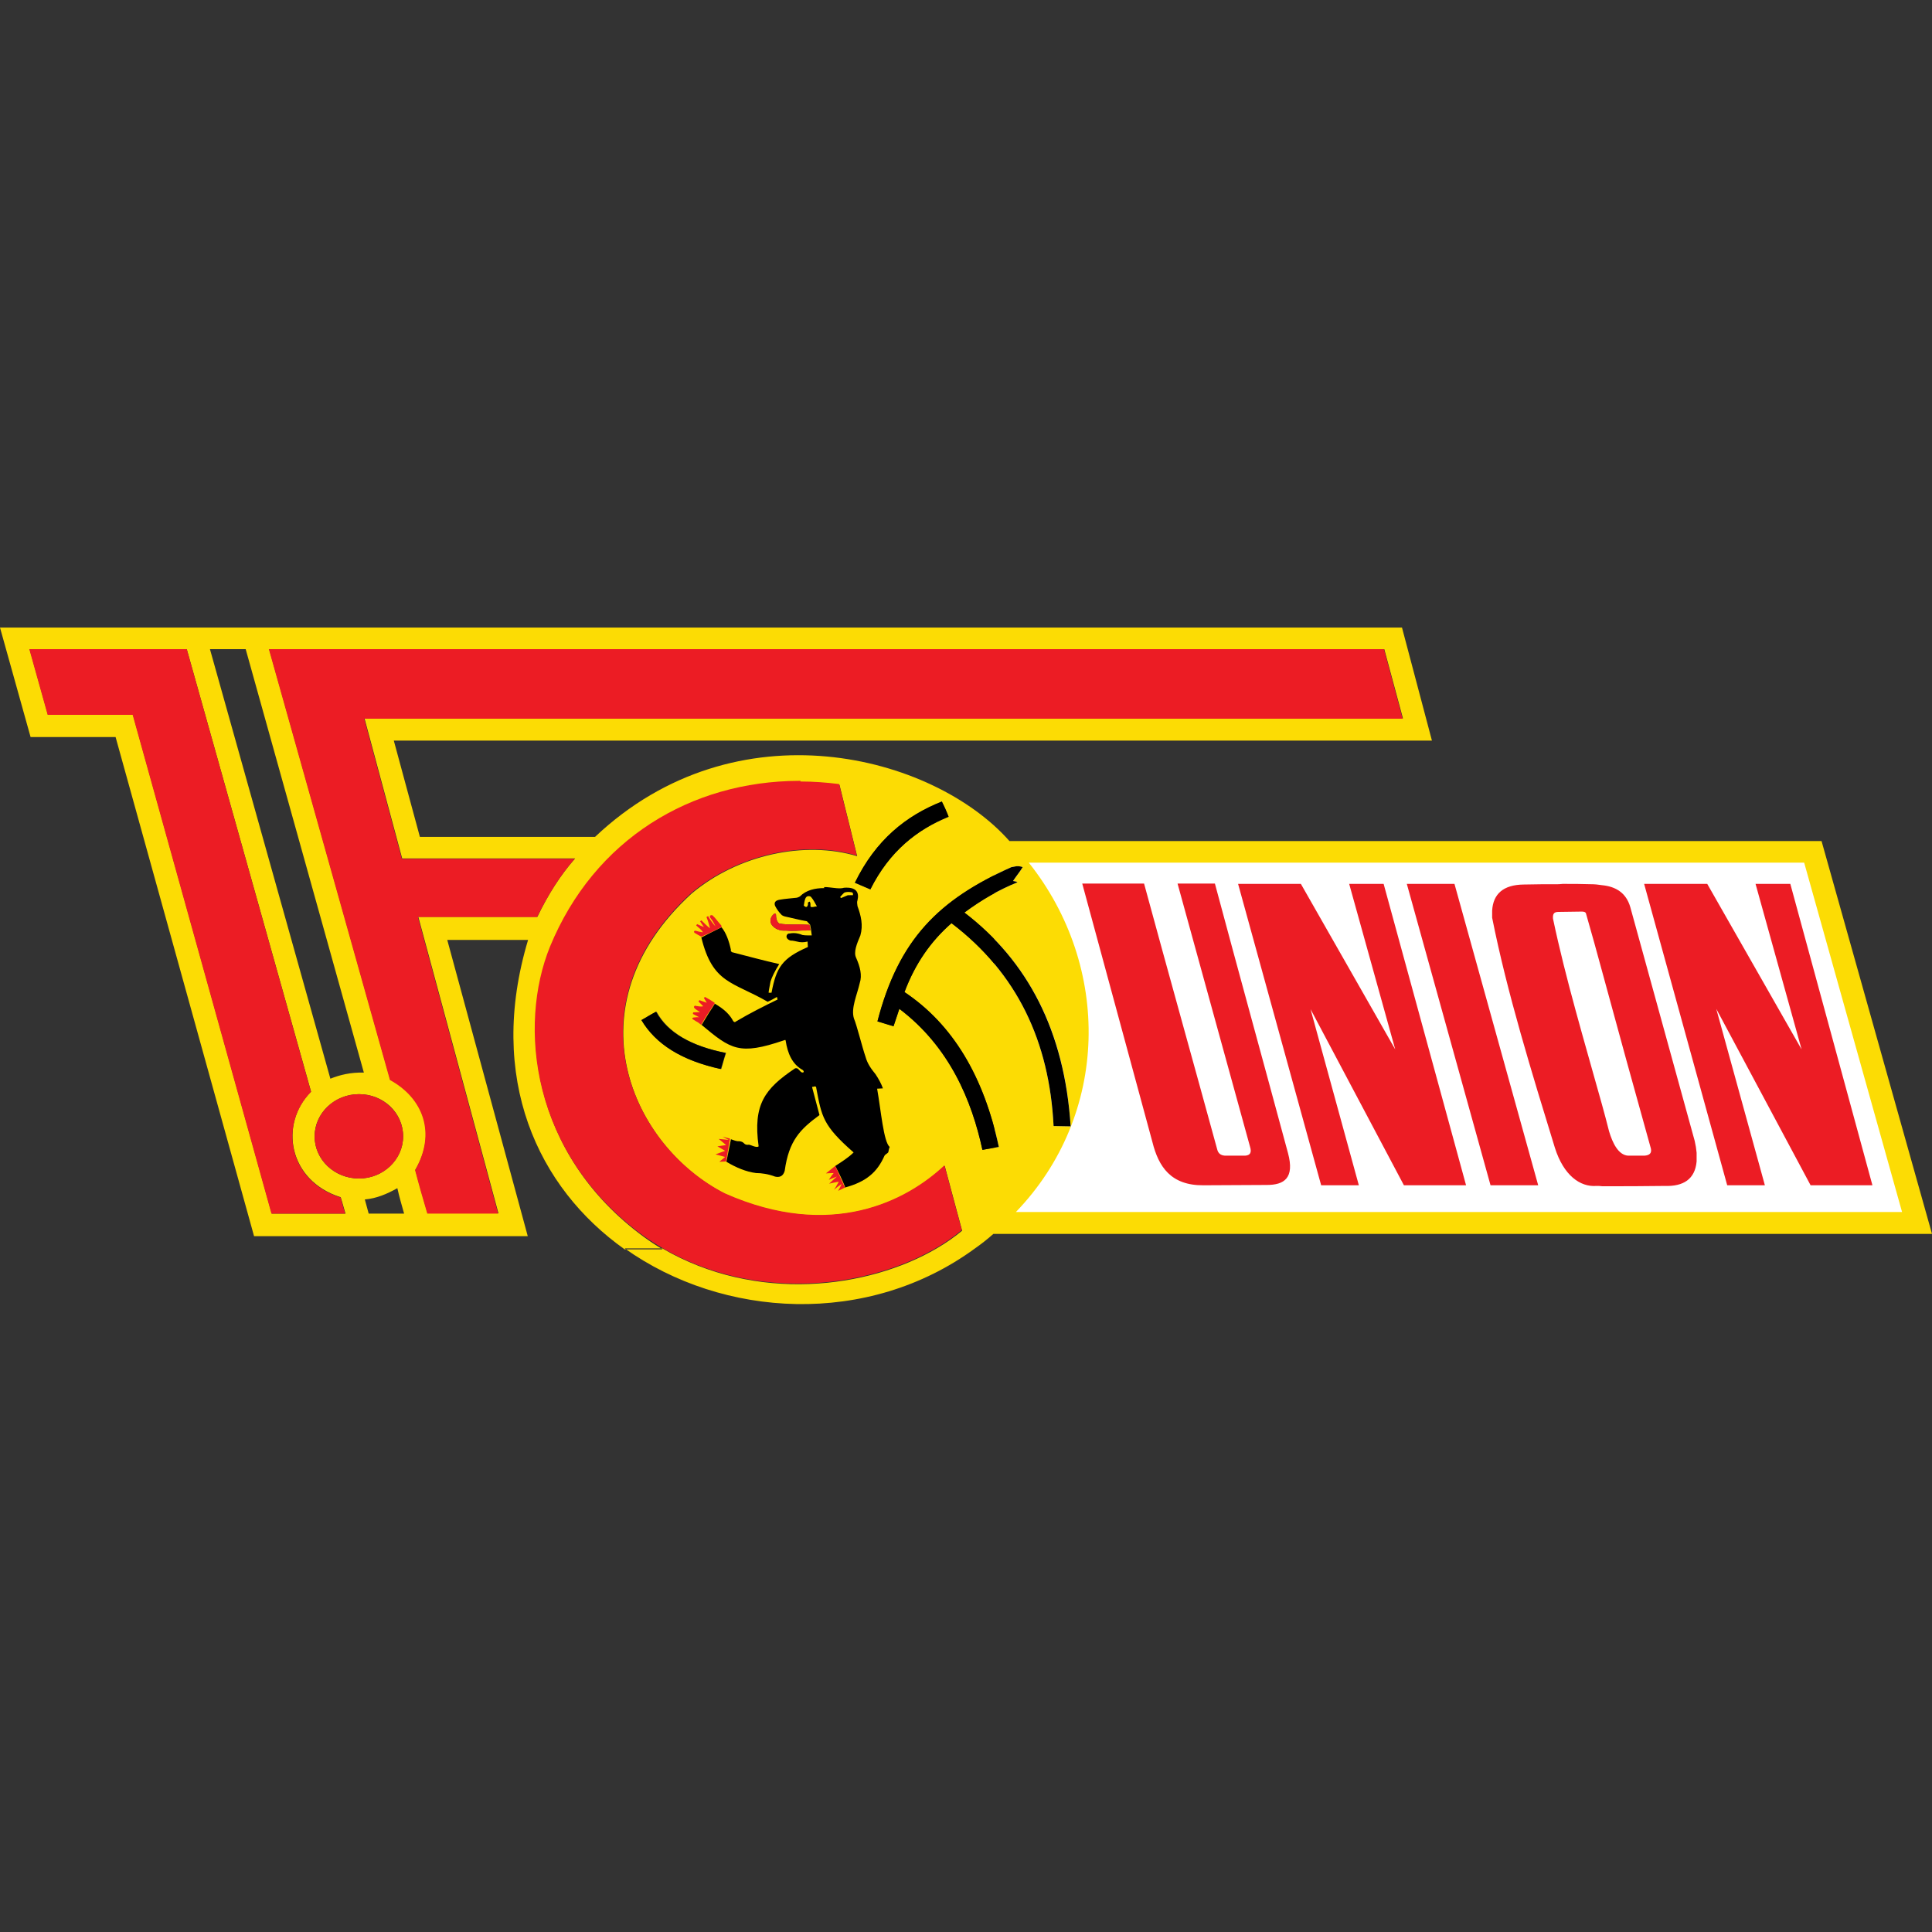
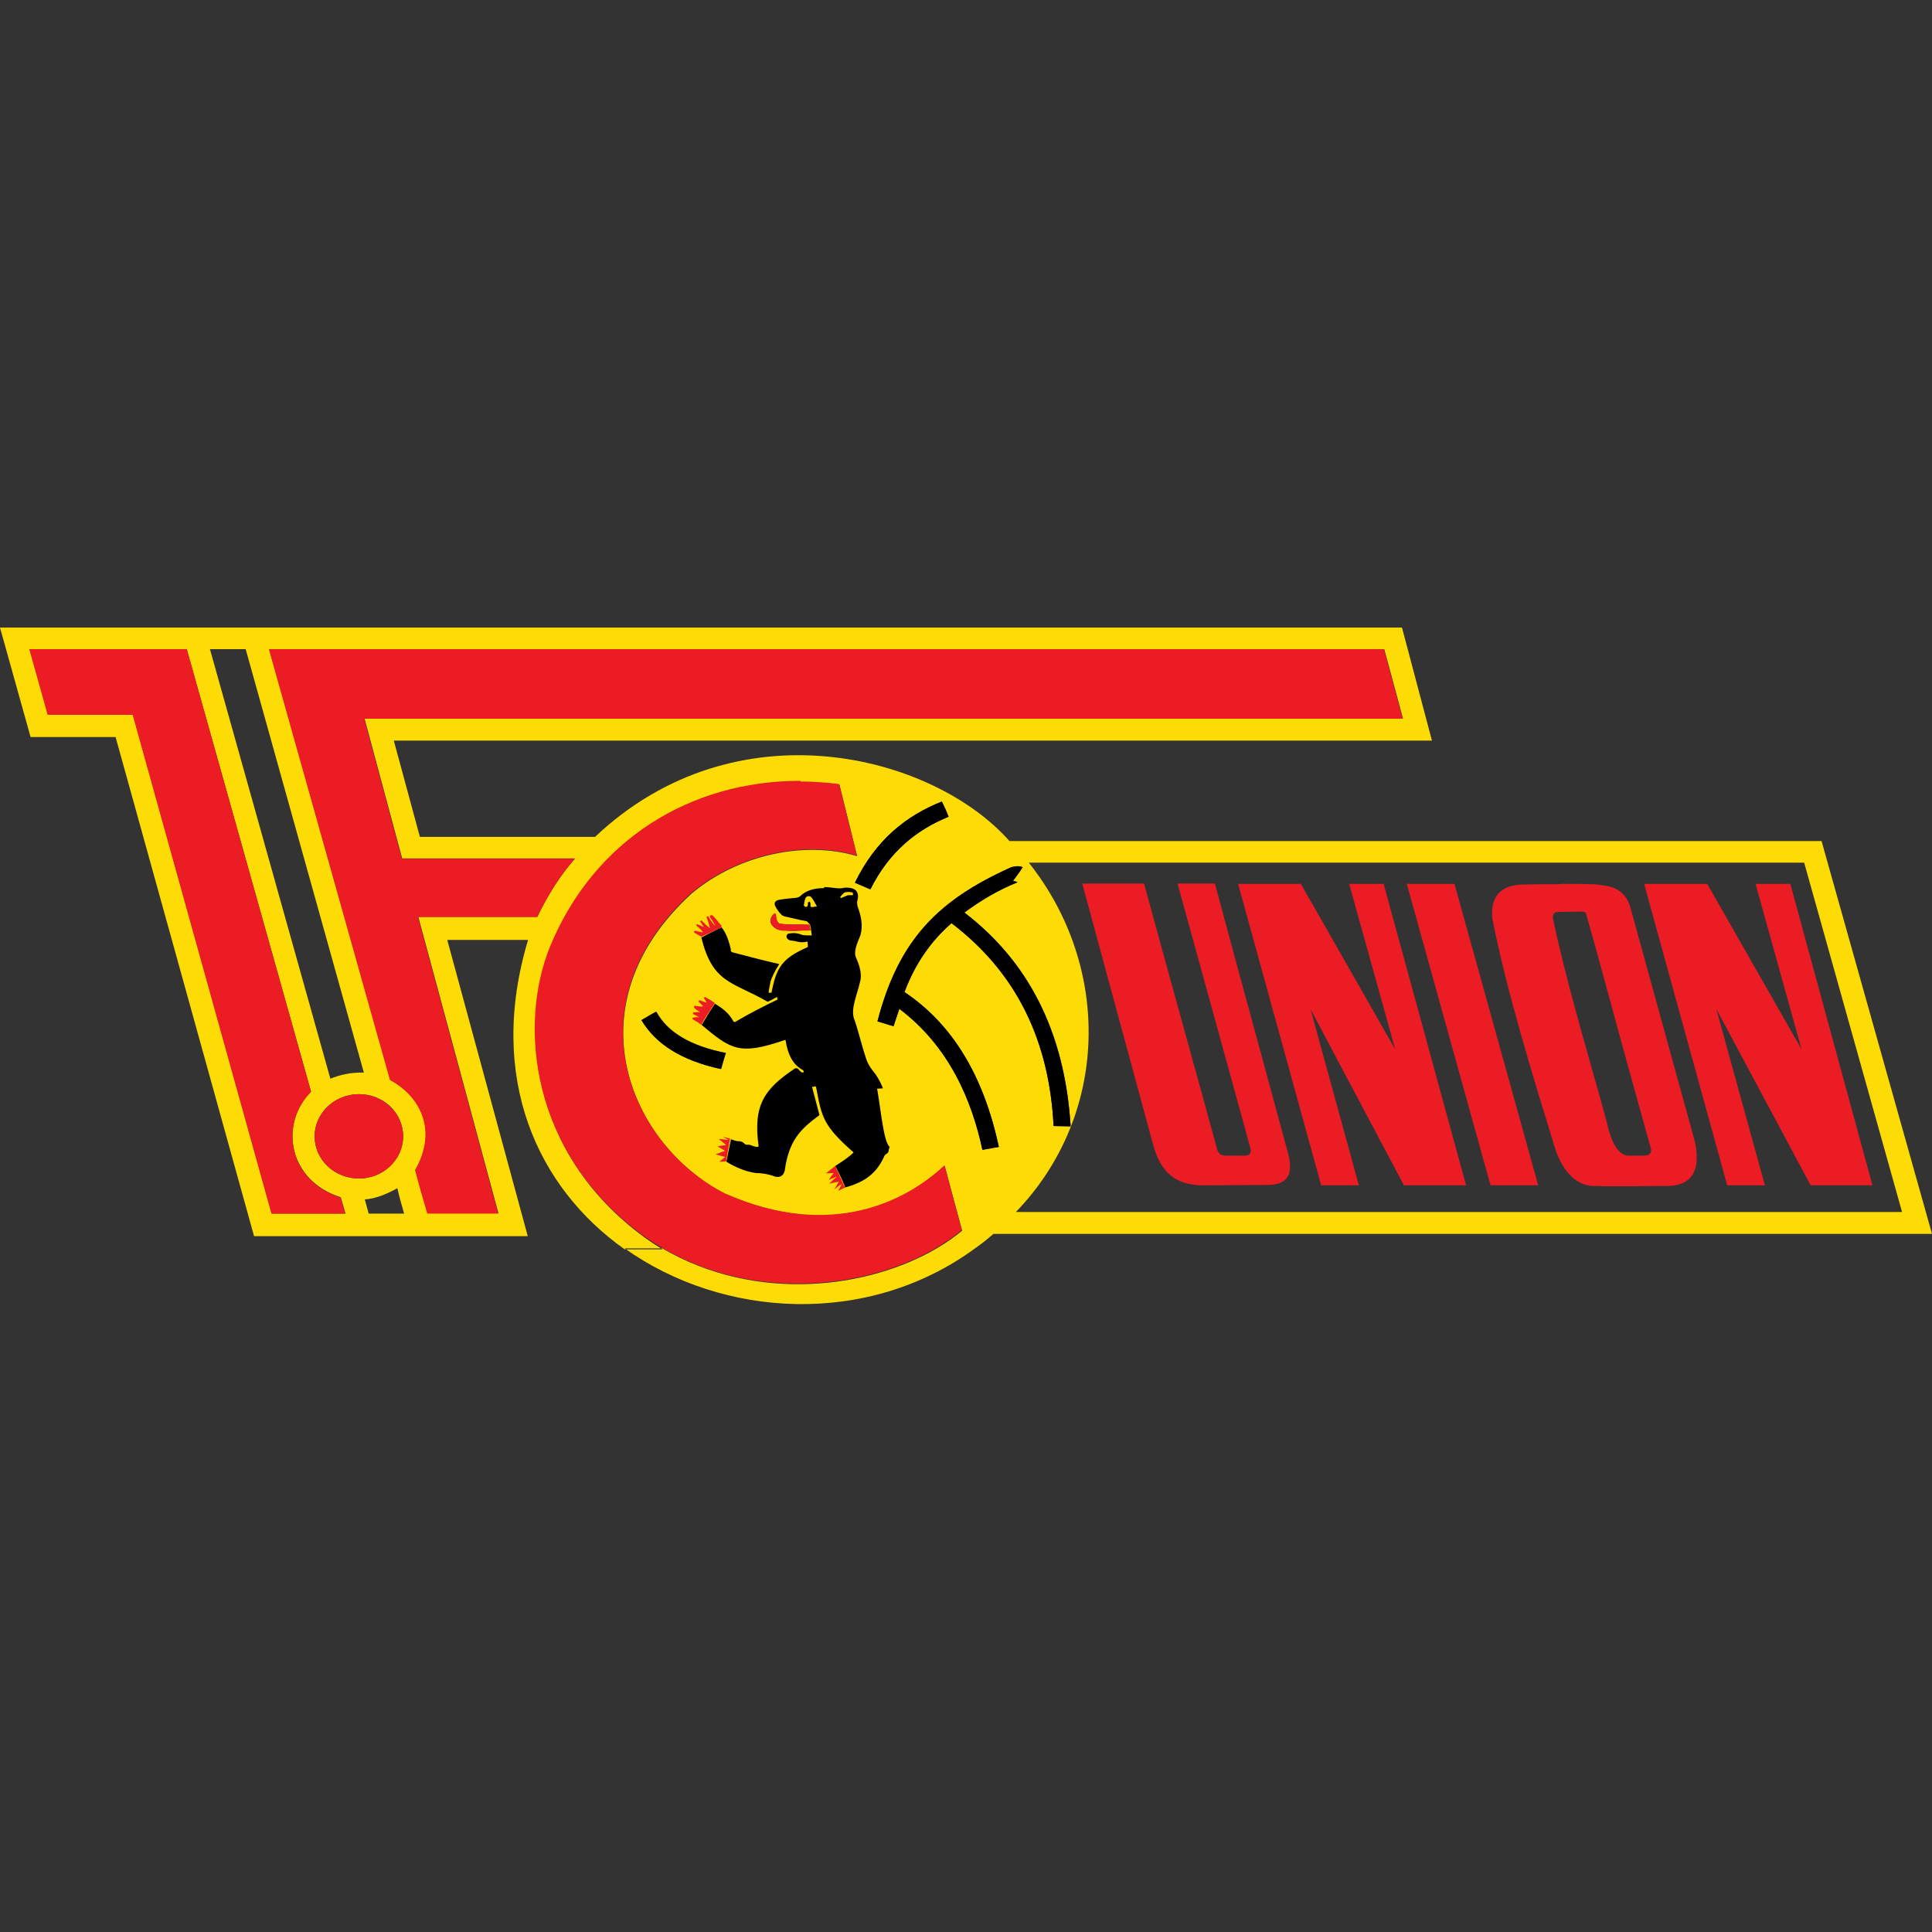
<svg xmlns="http://www.w3.org/2000/svg" version="1.1" id="Ebene_1" x="0px" y="0px" viewBox="0 0 600 600" style="enable-background:new 0 0 600 600;" xml:space="preserve">
  <rect x="0" y="0" width="600" height="600" fill="#333333" stroke="none" />
  <style type="text/css">
	.st0{fill-rule:evenodd;clip-rule:evenodd;fill:#FFFFFF;}
	.st1{fill-rule:evenodd;clip-rule:evenodd;fill:#FCDC04;}
	.st2{fill-rule:evenodd;clip-rule:evenodd;}
	.st3{fill-rule:evenodd;clip-rule:evenodd;fill:#EC1C24;}
</style>
  <g>
-     <path class="st0" d="M562.2,265.8H308.8V379h285.3L562.2,265.8L562.2,265.8z" />
    <path class="st1" d="M444.7,230H122.3l8.1,29.9h54.4c43.9-41.5,105-25.5,128.7,1.3h252.2l34.3,122H308.5c-1.8,1.6-3.7,3.1-5.7,4.5   l0,0c-33.3,24.4-78.3,21.7-108.8,0h11.7c29.1,17,63.9,12.5,85.2,0l0,0c2.9-1.7,5.5-3.5,7.9-5.5c-1.8-6.6-3.6-13.4-5.4-20.1   c-11.7,10.9-35.2,23.3-68.2,8.7c-29-14.8-48.7-58.2-10.4-93.3c14.4-12.1,35.2-16.5,51.4-11.6c-0.8-3.2-1.6-6.5-2.4-9.7l-0.7-2.8   c-0.8-3.2-1.6-6.5-2.4-9.7c-38.2-4.9-74.2,13.1-89.7,50.7c-9.9,24.4-6.1,64,28.9,89.7c1.9,1.4,3.9,2.7,5.9,3.9H194   c-27-19.1-42.9-53.1-30-96.1h-25.1l25,92H78.9l-43-155H9.5L0,194.9h435.4L444.7,230z M114.5,376.9h11c-0.7-2.5-1.5-5.2-2.1-7.9   c-3.2,1.8-6.5,3.2-10.1,3.5L114.5,376.9z M58,201.6H9.2l5.7,20.4h26.4l43.1,154.9h22.9c-0.5-1.6-0.9-3.3-1.5-5.1   c-16.2-5.1-19.2-22.7-9.2-32.8L58,201.6z M429.9,201.6H83.6l37.6,133.7c10.2,5.6,14.6,16.4,7.8,28c1.2,4.6,2.5,9.1,3.8,13.5h22   l-24.9-92.1h37c3.3-6.9,7.2-13,11.7-18.1h-53.7l-11.7-43.5h322.5L429.9,201.6z M560.3,267.9H319.5c25.7,32.3,25.1,78.3-4,108.5   h275.2L560.3,267.9z M111.5,339.8c-7.6,0-13.8,5.9-13.8,13.1c0,7.3,6.2,13.1,13.8,13.1c7.5,0,13.7-5.9,13.7-13.1   C125.2,345.6,119.1,339.8,111.5,339.8z M226.2,357.2l-0.7,3.5C225.8,359.5,226,358.3,226.2,357.2z M314.1,269.3   c-22.5,10.2-35,22.4-41.6,47.9c1.7,0.4,3.3,1,5,1.5c0.6-1.8,1.2-3.6,1.8-5.4c15.6,11.8,22.5,28.5,25.8,43.8   c1.8-0.3,3.3-0.7,5.1-0.9c-4.7-21.9-14.3-38-29.3-48.1c3.3-9,8.3-15.9,14.6-21.4c20.4,15.5,30.4,36.8,31.7,63   c1.8,0,3.5,0.1,5.3,0.1c-1.8-29.7-13.4-51.4-33-66.4c5.4-4,10.8-7.1,16.5-9.4c-0.5-0.3-0.9-0.3-1.4-0.4c1.1-1.5,2.1-2.8,3-4.3   c-0.6-0.1-1.1-0.3-1.6-0.3C315.5,269.1,314.8,269.1,314.1,269.3L314.1,269.3z M76.3,201.6H65.2L102.6,335c3-1.2,6.3-2,10.4-1.9   L76.3,201.6z M199.2,316.8c4.4,7.4,12.4,12.6,24.8,15.2c0.5-1.7,0.9-3.3,1.5-5c-10.7-2.1-18.1-6.3-21.6-12.8   C202.2,315,200.7,315.9,199.2,316.8L199.2,316.8z M251.4,287.2c-1.9-0.1-3.6-0.1-5-0.1c-1.5,0-2.9,0-4.4-0.3c-0.6-0.4-1-1.3-1-2.7   c0-0.3-0.3-0.5-0.6-0.3c-1.3,1-1.3,2.5-0.8,3.3c0.6,0.9,1.5,1.5,2.7,1.8c0.3,0.1,0.6,0.1,0.9,0.1c0.6,0,1.2,0,2.4,0.1   c1,0,2.1,0,3-0.1c1.2-0.1,2.2-0.1,3.1-0.1l-0.2-1.1C251.4,287.6,251.4,287.4,251.4,287.2L251.4,287.2z M270.3,276.2   c5.9-11.9,14.5-18.6,24.3-22.5c-0.6-1.6-1.3-3.2-2.1-4.7c-11.1,4.4-20.6,11.9-27,25.2L270.3,276.2L270.3,276.2z" />
    <path class="st2" d="M255.9,275.5c0.6,0,1.2,0,1.8,0.1c1.1,0.1,3.2,0.5,4.4,0.1c3.8-0.3,4.8,1.4,4.2,3.9c-0.2,0.5-0.1,1.1,0,1.8   c1.1,3,1.8,5.9,0.9,9.1c-1.1,2.6-2.2,5.2-1.3,7c1.2,2.7,1.9,5.4,1.1,7.8c-0.8,3.6-2.8,7.8-1.8,11c0.9,2.1,2.5,8.7,3.6,11.9   c0.6,2.2,1.8,3.8,3.1,5.4c1,1.5,1.8,3,2.3,4.4c-0.6,0-1.2,0.1-1.8,0.1c1.2,6.8,2,16.5,3.9,18.1c-0.2,0.4-0.3,1-0.4,1.5   c0,0.4-0.9,0.7-1.2,1.2c-2.3,5.2-5.7,8.1-12.3,9.9v-0.3c-0.7-1.8-1.9-4.3-3-6.4c2.2-1.4,4.3-2.8,5.7-4.2c-9.6-8.4-9.9-11.1-11.6-20   c0-0.4-0.2-0.5-0.4-0.5c-0.1,0-0.3,0-0.4,0.1h-0.1c-0.1,0-0.3,0-0.4,0.1c0.8,2.9,1.5,5.8,2.3,8.7c-6,4.4-9.5,7.9-10.8,17.3   c-0.5,1.8-1.7,2.1-3,1.8c-2.1-0.8-4.2-1.1-5.9-1.1c-3.1-0.4-6.2-1.7-9.2-3.5c0.5-2.3,0.9-4.7,1.4-7c0.9,0.3,1.8,0.7,2.5,0.6   c0.9,0.1,1.2,0.3,1.6,0.7c0.3,0.3,0.6,0.5,1.5,0.4c0.5,0,2.4,1.1,3,0.5c-1.8-13,1.9-17.9,11.3-24.2c0.3-0.1,0.5-0.1,0.9,0.1   c0.4,0.4,0.7,0.8,1.1,1.1c0.8,0.3,0.9-0.3,0.4-0.7c-3.3-1.8-4.7-5.2-5.3-9.1c-0.1-0.1,0.1-0.4-0.6-0.1c-13.8,4.7-16.4,2.8-25.5-4.8   l2.3-3.8c0.6-0.9,1.2-1.8,1.8-2.8c3.1,1.8,4.7,3.5,5.7,5.4c0.3,0.4,0.6,0.4,0.9,0.1c4.2-2.5,8.6-4.7,12.9-6.8   c-0.1-0.3-0.2-0.6-0.2-0.8c-0.9,0.5-1.9,1.1-2.9,1.5c-10.9-6.3-17.1-5.6-20.6-20c0.1,0,0.2,0,0.3-0.1c1.9-1,3.7-1.9,5.7-2.9   l0.3-0.1c1.4,1.7,2.3,4.2,2.9,7c-0.2,0.3,0.2,0.6,0.3,0.7c5,1.3,9.9,2.6,14.7,3.7c-1.4,2.2-2.3,4.1-2.7,5.4c-0.3,1.6-0.6,3-0.6,3.5   h0.9c1.5-7.9,3.3-10.7,11.3-14.2c0-0.5-0.1-1.1-0.1-1.7c-1.1,0.3-2.3,0.3-3.3,0c-0.6-0.1-1.1-0.3-2-0.3c-1.9-0.6-1.3-2.3-0.3-2.2   c1.6-0.3,2.7,0,3.6,0.3c0.4,0.3,1.7,0.3,3.3,0.3l-0.2-1.5c0-0.4-0.1-0.8-0.2-1.1l-0.1-0.7c-0.3-0.4-0.8-0.8-1-1.1   c-2.4-0.4-4.5-1-6.9-1.5c-0.3-0.1-0.6-0.2-0.9-0.4c-0.9-0.9-1.6-1.9-2.1-2.9c-0.4-1.1,0.2-1.7,1.5-1.9c1.7-0.3,3.5-0.4,5.2-0.6   c0.5-0.1,0.8-0.3,1-0.4c2-2,4.7-2.6,7.6-2.6L255.9,275.5L255.9,275.5z M314.1,269.3c0.7-0.1,1.4-0.3,1.9-0.3s1.1,0.1,1.6,0.3   c-0.9,1.5-2,2.8-3,4.3c0.5,0.1,0.9,0.1,1.4,0.4c-5.7,2.3-11.1,5.4-16.5,9.4c19.6,15,31.1,36.7,33,66.4c-1.8,0-3.5-0.1-5.3-0.1   c-1.3-26.2-11.3-47.5-31.7-63c-6.3,5.5-11.2,12.4-14.6,21.4c15,10,24.6,26.1,29.3,48.1c-1.8,0.3-3.3,0.6-5.1,0.9   c-3.3-15.3-10.2-32-25.8-43.8c-0.6,1.8-1.2,3.6-1.8,5.4c-1.6-0.4-3.3-1-5-1.5C279.1,291.7,291.5,279.4,314.1,269.3L314.1,269.3z    M199.2,316.8c1.5-0.8,3-1.8,4.5-2.6c3.5,6.5,11,10.7,21.6,12.8c-0.5,1.7-0.9,3.3-1.5,5C211.6,329.3,203.6,324.2,199.2,316.8z    M253.7,281.5c-0.6-1.1-1.1-2.1-1.8-2.9c-0.3-0.4-1.2-0.4-1.5,0c-0.4,0.4-0.6,1.4-0.7,2.3c-0.1,0.1-0.1,0.3,0,0.4   c0.2,0.1,0.3,0.3,0.4,0.3c0.2,0.1,0.3,0.1,0.5,0c0.3-0.3,0.4-0.8,0.3-1.3l0.5-0.3c0.2,0.1,0.3,0.5,0.3,0.9v0.4   c-0.1,0.3,0.2,0.4,0.5,0.4C252.7,281.7,253.1,281.5,253.7,281.5z M261.2,278.9c0.6-0.3,1.3-0.5,1.9-0.8c0.1-0.1,0.5-0.1,1.8-0.1   v-0.4c0-0.4-0.2-0.4-0.4-0.5c-0.3,0-0.6-0.1-0.9-0.1c-0.7,0-1.4,0.1-1.6,0.4c-0.4,0.4-0.8,0.8-1.1,1.2   C261,278.7,261.2,278.9,261.2,278.9L261.2,278.9z M270.3,276.2l-4.8-2.1c6.5-13.3,15.9-20.8,27-25.2c0.8,1.6,1.5,3.2,2.1,4.7   C284.8,257.7,276.3,264.3,270.3,276.2z" />
    <path class="st3" d="M248.6,242.7c4,0,8,0.3,12,0.8c0.8,3.2,1.6,6.5,2.4,9.7l0.7,2.8c0.8,3.2,1.6,6.5,2.4,9.7   c-16.2-4.9-37-0.4-51.4,11.6c-38.3,35.1-18.6,78.5,10.4,93.3c33.1,14.7,56.5,2.3,68.2-8.7c1.8,6.8,3.6,13.5,5.4,20.1   c-20.8,17.4-65,25.8-99,1.7c-35-25.6-38.8-65.3-28.9-89.7c13.8-33.5,43.9-51.4,77.3-51.5H248.6L248.6,242.7z M107.2,376.9H84.3   L41.2,222H14.8l-5.7-20.4H58l38.6,137.5c-10,10.1-7.1,27.7,9.2,32.8C106.2,373.5,106.7,375.3,107.2,376.9L107.2,376.9z    M435.6,223.2H113.1l11.7,43.5h53.7c-4.5,5.1-8.3,11.2-11.7,18.1h-37l24.9,92.1h-22c-1.3-4.4-2.6-8.9-3.8-13.5   c6.7-11.6,2.4-22.4-7.8-28L83.5,201.6h346.3L435.6,223.2z M259.4,362.1c1,2.3,2,4.5,3,6.7c-0.8,0.4-1.5,0.8-2.1,1   c0.4-0.7,0.8-1.4,1.1-2.1c-0.8,0.5-1.6,1.1-2.4,1.8c0.6-0.8,1-1.7,1.5-2.5c-0.9,0.1-2,0.4-3,0.6c0.8-0.8,1.6-1.5,2.4-2.2   c-0.9,0.3-1.7,0.7-2.5,1c0.5-0.8,1-1.5,1.5-2.1c-0.8,0-1.7,0.1-2.4,0.1C257.5,363.6,258.4,362.9,259.4,362.1L259.4,362.1z    M485.3,274.5c3,0,5.9,0,8.7,0.1c1.2,0,2.3,0.1,3.5,0.3c4.2,0.4,7.5,2.3,8.8,6.8l20,72.6c0.3,1.3,0.5,2.5,0.6,3.7v2.7   c-0.5,5.5-4.1,7.8-9.9,7.6c-6.4,0.1-12.8,0.1-19.4,0.1c-0.6-0.1-1.2-0.1-1.8-0.1c-5.1,0.4-10.2-3.3-12.9-11.8   c-7.1-23.1-14.9-48.3-19.5-71.5v-2.2c0.3-5.2,3.5-8,9.7-8.1c3.9-0.1,7.5-0.1,11-0.1L485.3,274.5L485.3,274.5z M373.8,368.1   c-10.2,0.1-14-5.8-15.9-13.4l-21.8-80.3h19.2c7.5,27.6,15.2,55.1,22.7,82.5c0.3,1.3,1.1,1.9,2.4,2h6.3c1.5-0.1,2.1-0.9,1.5-2.8   l-22.5-81.7h11.6c7.5,28,15.2,55.9,22.7,83.7c2.1,7.8-1.2,9.9-6.6,9.9L373.8,368.1L373.8,368.1z M422,368.1h-11.7l-25.8-93.6H404   l29.3,51.4l-14.3-51.4h10.7l25.6,93.6h-19.3L407,313.4L422,368.1L422,368.1z M548.1,368.1h-11.7l-25.8-93.6h19.6l29.3,51.4   l-14.3-51.4H556l25.5,93.6h-19.2l-29.3-54.8L548.1,368.1L548.1,368.1z M477.7,368.1h-14.8l-26-93.6h14.8L477.7,368.1z M111.5,339.8   c7.5,0,13.7,5.9,13.7,13.1c0,7.3-6.2,13.1-13.7,13.1c-7.6,0-13.8-5.9-13.8-13.1C97.8,345.6,103.9,339.8,111.5,339.8z M225.5,360.7   l-2.1,0.1l1.8-1.5l-3-0.8l3-1.1l-2.4-1.4l2.7-0.4l-2.3-1.9l3.1,0.3l-1.9-1l2.3,0.6L225.5,360.7L225.5,360.7z M497.5,301.5   c-1.6-5.9-3.2-11.7-4.9-17.6c-0.1-0.7-0.7-0.8-1.4-0.8c-2.3,0-4.8,0.1-7.2,0.1c-1.5,0-1.8,0.7-1.7,2.1c3.9,18.6,9.8,38.3,15.2,57.7   c0.8,2.8,1.5,5.6,2.2,8.3c1.1,3.7,2.9,7.4,5.9,7.6h5.1c1.6-0.1,2.3-0.8,2-2.2C507.5,338.1,502.5,319.9,497.5,301.5L497.5,301.5z    M217.8,318.3c-0.3-0.3-0.6-0.4-0.9-0.7c-0.2-0.1-1.2-0.7-1.8-1.1c-0.2-0.3-0.1-0.4,0.3-0.5c0.6-0.1,1.1-0.1,1.7-0.1   c-0.6-0.3-1.3-0.7-1.9-1c0-0.1,0-0.4,0.1-0.5c0.7,0,1.5-0.1,2.1-0.1c-0.6-0.4-1.4-0.8-1.8-1.3c-0.3-0.5,0.3-0.8,0.5-0.6   c0.8,0.1,1.6,0.3,2.3,0.1l-1.5-1.5c0.1-0.1,0.3-0.3,0.3-0.4c0.7,0.3,1.5,0.5,2.3,0.8c-0.3-0.4-0.6-1-0.9-1.5   c0.1-0.1,0.2-0.1,0.3-0.3c1.5,0.8,2.6,1.5,3.1,1.9l-0.1,0.1c-0.6,0.9-1.2,1.8-1.8,2.7l1.8-2.7l0.1-0.1l-1.8,2.8l-0.1,0.1   c-0.8,1.2-1.5,2.4-2.2,3.6L217.8,318.3L217.8,318.3z M224,287.4c0.1,0.3,0.1,0.4,0.1,0.5c-2.1,1.1-4.2,2.1-6.3,3   c-0.7-0.4-1.5-0.8-2.1-1.2c-0.4-0.4,0-0.8,0.5-0.6c0.6,0.2,1.2,0.3,1.8,0.4h0.3c-0.4-0.7-1.4-1.5-2.1-2.1l0.3-0.4   c0.6,0.3,1.4,0.6,2.1,0.9l-1.2-1.8c0.1-0.1,0.3-0.1,0.4-0.3c0.9,0.9,1.8,1.8,2.7,2.5c-0.3-1.2-0.6-2.3-1.1-3.5l0.5-0.3   c0.6,1.1,1.4,2.2,2.3,3.2c-0.4-0.9-1-1.9-1.7-2.8c-0.3-0.7,0.6-0.8,0.8-0.6C222.2,285.1,222.9,286.2,224,287.4z M251.4,287.2   c0,0.2,0.1,0.4,0.1,0.6l0.2,1.1c-0.9,0.1-1.9,0.1-3.1,0.1c-0.9,0.1-2,0.1-3,0.1c-1.2-0.1-1.8-0.1-2.4-0.1c-0.3,0-0.6-0.1-0.9-0.1   c-1.1-0.3-2.1-0.9-2.7-1.8c-0.5-0.8-0.5-2.3,0.8-3.3c0.3-0.3,0.6,0.1,0.6,0.3c0,1.4,0.4,2.3,1,2.7c1.5,0.3,3,0.3,4.4,0.3   C247.8,287,249.5,287.1,251.4,287.2L251.4,287.2z" />
  </g>
</svg>